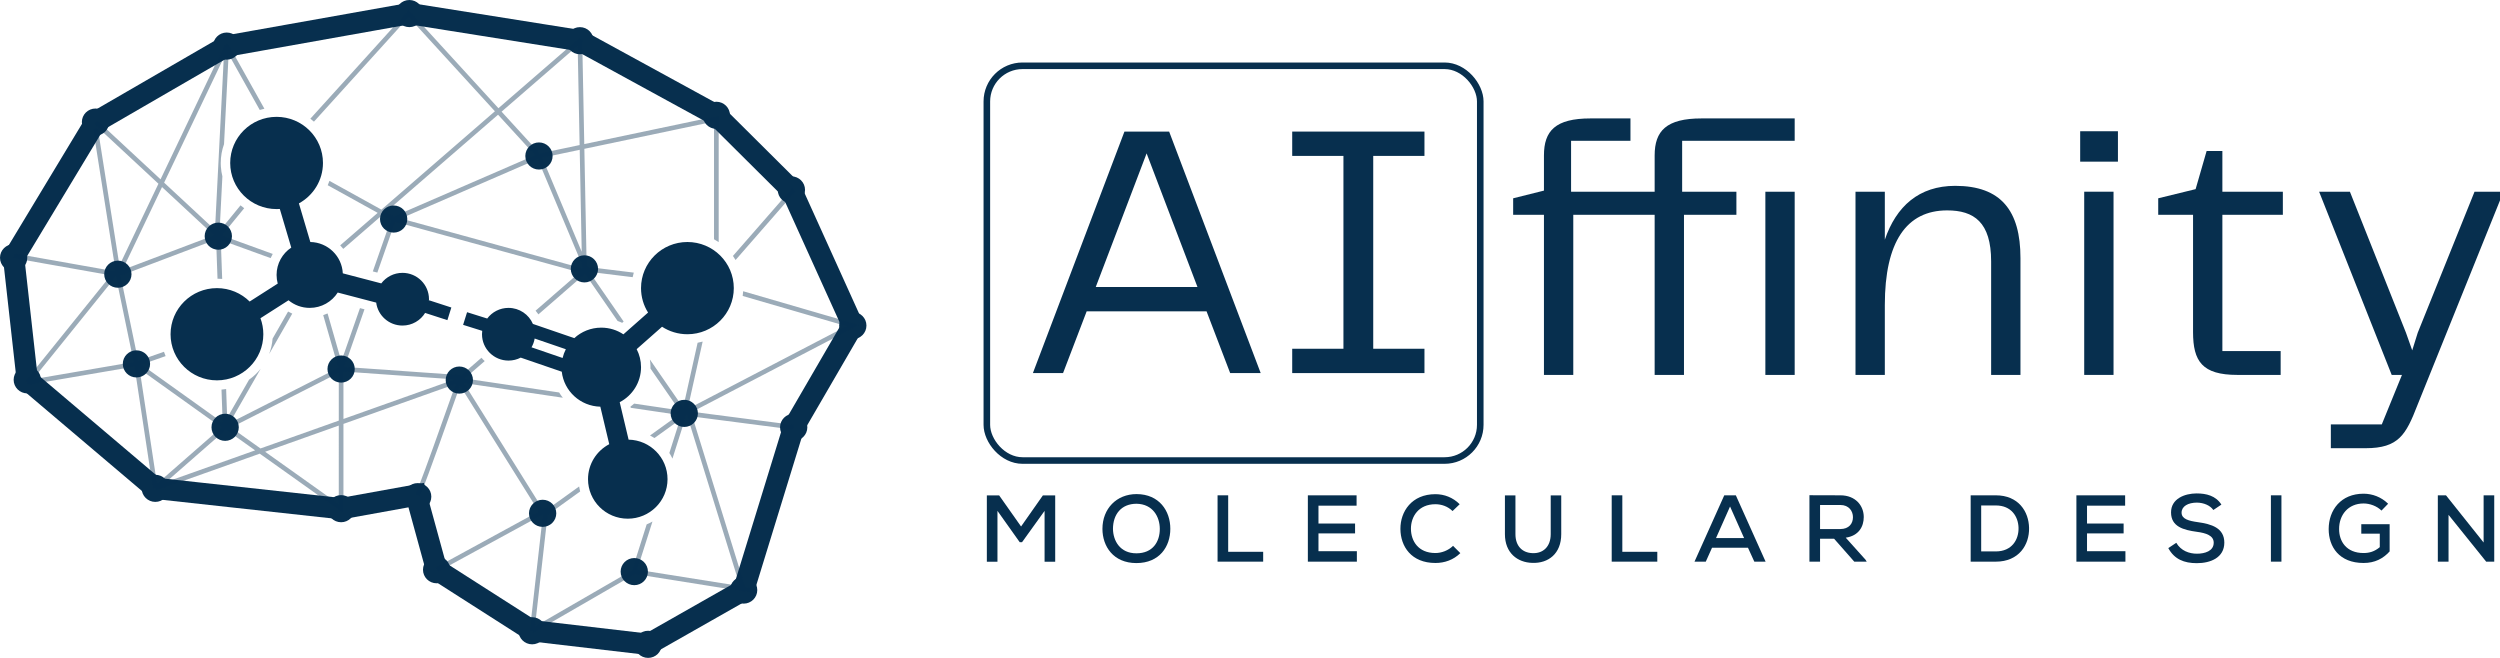
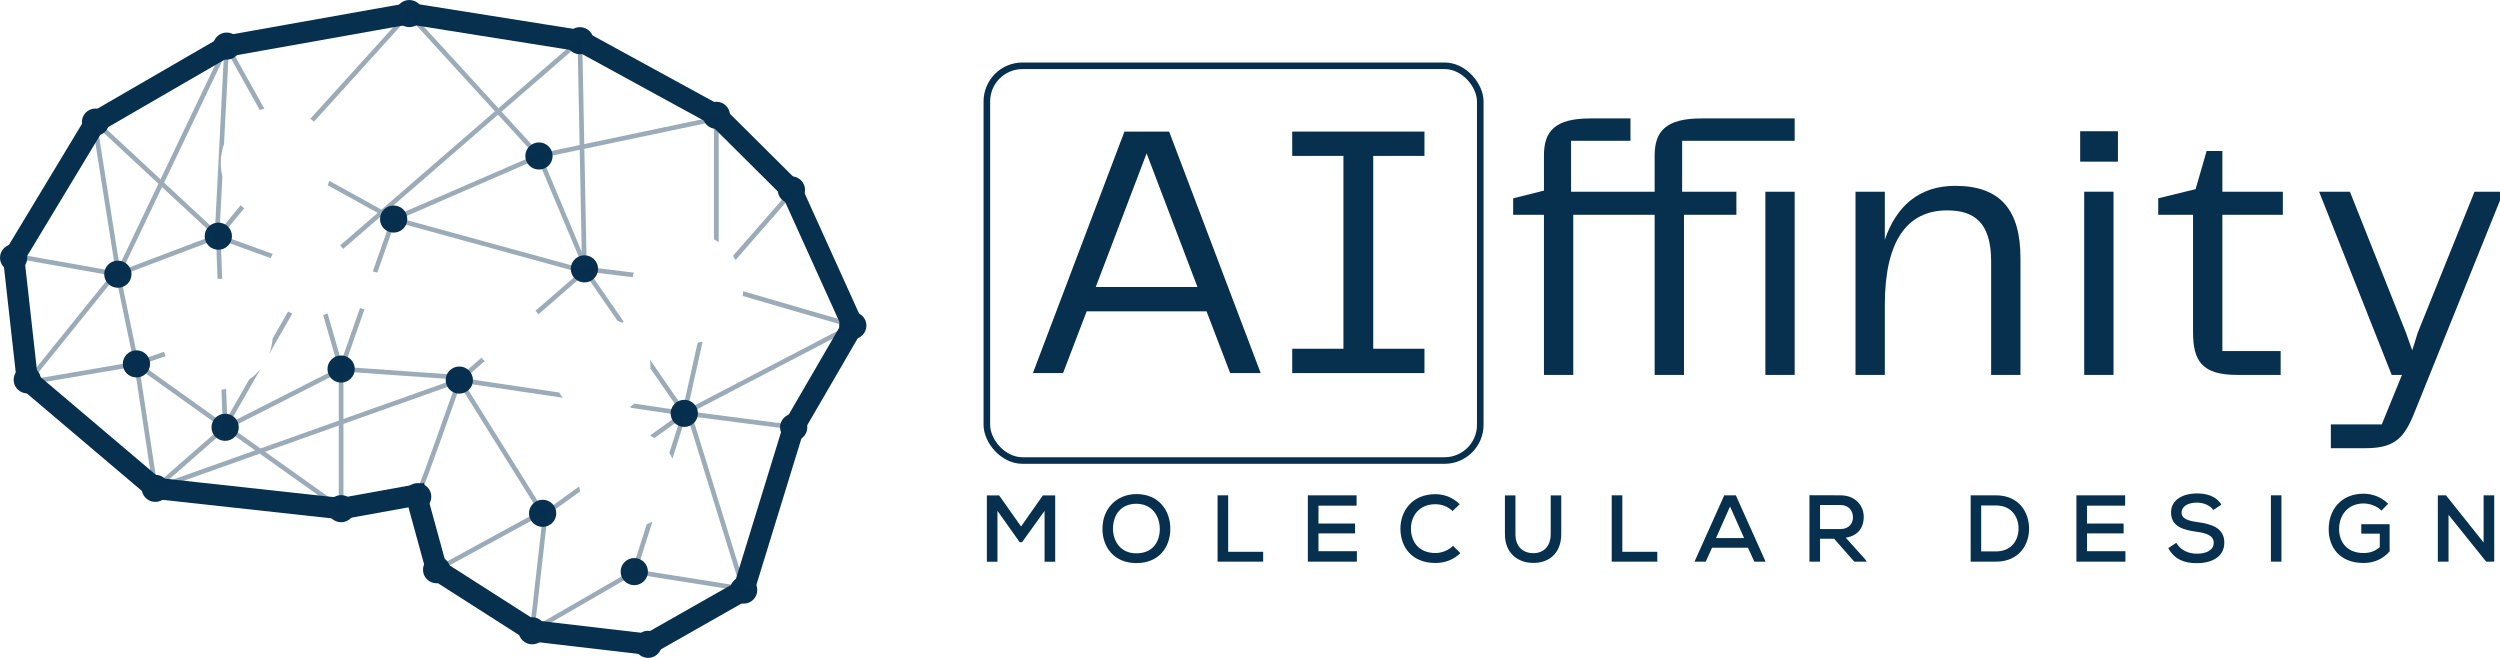
<svg xmlns="http://www.w3.org/2000/svg" viewBox="0 0 380 100" version="1.1">
  <title>AI|ffinity Logo Dark</title>
  <defs>
    <linearGradient x1="89.306%" y1="70.918%" x2="3.547%" y2="28.903%" id="linearGradient-1">
      <stop stop-color="#072f4e" offset="0%" />
      <stop stop-color="#072f4e" offset="100%" />
    </linearGradient>
  </defs>
  <g>
    <g id="brain">
      <path d="M88.677,4.63 L62.205,0.419 L33.895,5.462 L13.345,17.363 L0.402,38.809 L2.609,58.551 L22.938,75.783 L51.907,78.956 L62.086,77.116 L64.97,87.627 L80.327,97.442 L98.854,99.609 L114.393,90.782 L122.136,65.601 L131.446,49.577 L121.646,27.927 L109.865,16.215 L88.677,4.63 Z M62.238,3.705 L87.613,7.742 L107.907,18.839 L118.937,29.805 L127.804,49.392 L119.146,64.295 L111.672,88.6 L98.176,96.267 L81.444,94.31 L67.765,85.568 L64.428,73.4 L51.789,75.684 L24.277,72.671 L5.686,56.913 L3.745,39.542 L15.689,19.752 L35.024,8.553 L62.238,3.705 Z" id="Path-6" fill="#072f4e" fill-rule="nonzero" />
      <path d="M98.515,95.876 C99.66,95.876 100.589,96.799 100.589,97.938 C100.589,99.077 99.66,100 98.515,100 C97.369,100 96.441,99.077 96.441,97.938 C96.441,96.799 97.369,95.876 98.515,95.876 Z M80.886,93.814 C82.031,93.814 82.96,94.738 82.96,95.876 C82.96,97.015 82.031,97.938 80.886,97.938 C79.741,97.938 78.812,97.015 78.812,95.876 C78.812,94.738 79.741,93.814 80.886,93.814 Z M113.033,87.629 C114.178,87.629 115.107,88.552 115.107,89.691 C115.107,90.829 114.178,91.753 113.033,91.753 C111.887,91.753 110.959,90.829 110.959,89.691 C110.959,88.552 111.887,87.629 113.033,87.629 Z M96.411,84.823 C97.556,84.823 98.485,85.746 98.485,86.885 C98.485,88.024 97.556,88.947 96.411,88.947 C95.266,88.947 94.337,88.024 94.337,86.885 C94.337,85.746 95.266,84.823 96.411,84.823 Z M66.368,84.536 C67.513,84.536 68.442,85.459 68.442,86.598 C68.442,87.737 67.513,88.66 66.368,88.66 C65.223,88.66 64.294,87.737 64.294,86.598 C64.294,85.459 65.223,84.536 66.368,84.536 Z M82.481,75.962 C83.627,75.962 84.555,76.886 84.555,78.024 C84.555,79.163 83.627,80.086 82.481,80.086 C81.336,80.086 80.407,79.163 80.407,78.024 C80.407,76.886 81.336,75.962 82.481,75.962 Z M51.85,75.258 C52.995,75.258 53.924,76.181 53.924,77.32 C53.924,78.458 52.995,79.381 51.85,79.381 C50.705,79.381 49.776,78.458 49.776,77.32 C49.776,76.181 50.705,75.258 51.85,75.258 Z M63.486,73.431 C64.632,73.431 65.56,74.354 65.56,75.493 C65.56,76.631 64.632,77.554 63.486,77.554 C62.341,77.554 61.412,76.631 61.412,75.493 C61.412,74.354 62.341,73.431 63.486,73.431 Z M23.608,72.165 C24.753,72.165 25.682,73.088 25.682,74.227 C25.682,75.366 24.753,76.289 23.608,76.289 C22.462,76.289 21.534,75.366 21.534,74.227 C21.534,73.088 22.462,72.165 23.608,72.165 Z M120.641,62.887 C121.786,62.887 122.715,63.81 122.715,64.948 C122.715,66.087 121.786,67.01 120.641,67.01 C119.495,67.01 118.567,66.087 118.567,64.948 C118.567,63.81 119.495,62.887 120.641,62.887 Z M34.221,62.887 C35.366,62.887 36.295,63.81 36.295,64.948 C36.295,66.087 35.366,67.01 34.221,67.01 C33.076,67.01 32.147,66.087 32.147,64.948 C32.147,63.81 33.076,62.887 34.221,62.887 Z M104.009,60.773 C105.154,60.773 106.083,61.696 106.083,62.834 C106.083,63.973 105.154,64.896 104.009,64.896 C102.864,64.896 101.935,63.973 101.935,62.834 C101.935,61.696 102.864,60.773 104.009,60.773 Z M69.818,55.709 C70.963,55.709 71.892,56.632 71.892,57.771 C71.892,58.91 70.963,59.833 69.818,59.833 C68.673,59.833 67.744,58.91 67.744,57.771 C67.744,56.632 68.673,55.709 69.818,55.709 Z M4.148,55.67 C5.293,55.67 6.222,56.593 6.222,57.732 C6.222,58.871 5.293,59.794 4.148,59.794 C3.003,59.794 2.074,58.871 2.074,57.732 C2.074,56.593 3.003,55.67 4.148,55.67 Z M51.85,54.031 C52.995,54.031 53.924,54.954 53.924,56.092 C53.924,57.231 52.995,58.154 51.85,58.154 C50.705,58.154 49.776,57.231 49.776,56.092 C49.776,54.954 50.705,54.031 51.85,54.031 Z M20.74,53.249 C21.885,53.249 22.814,54.172 22.814,55.311 C22.814,56.449 21.885,57.373 20.74,57.373 C19.595,57.373 18.666,56.449 18.666,55.311 C18.666,54.172 19.595,53.249 20.74,53.249 Z M129.625,47.423 C130.77,47.423 131.699,48.346 131.699,49.485 C131.699,50.623 130.77,51.546 129.625,51.546 C128.479,51.546 127.551,50.623 127.551,49.485 C127.551,48.346 128.479,47.423 129.625,47.423 Z M17.914,39.616 C19.059,39.616 19.988,40.539 19.988,41.678 C19.988,42.817 19.059,43.74 17.914,43.74 C16.768,43.74 15.84,42.817 15.84,41.678 C15.84,40.539 16.768,39.616 17.914,39.616 Z M88.833,38.806 C89.978,38.806 90.907,39.729 90.907,40.868 C90.907,42.007 89.978,42.93 88.833,42.93 C87.688,42.93 86.759,42.007 86.759,40.868 C86.759,39.729 87.688,38.806 88.833,38.806 Z M2.074,37.113 C3.219,37.113 4.148,38.037 4.148,39.175 C4.148,40.314 3.219,41.237 2.074,41.237 C0.929,41.237 0,40.314 0,39.175 C0,38.037 0.929,37.113 2.074,37.113 Z M33.184,33.836 C34.329,33.836 35.258,34.759 35.258,35.898 C35.258,37.037 34.329,37.96 33.184,37.96 C32.039,37.96 31.11,37.037 31.11,35.898 C31.11,34.759 32.039,33.836 33.184,33.836 Z M59.835,31.234 C60.981,31.234 61.909,32.157 61.909,33.296 C61.909,34.435 60.981,35.358 59.835,35.358 C58.69,35.358 57.761,34.435 57.761,33.296 C57.761,32.157 58.69,31.234 59.835,31.234 Z M120.292,26.804 C121.437,26.804 122.366,27.727 122.366,28.866 C122.366,30.005 121.437,30.928 120.292,30.928 C119.146,30.928 118.218,30.005 118.218,28.866 C118.218,27.727 119.146,26.804 120.292,26.804 Z M81.923,21.649 C83.068,21.649 83.997,22.573 83.997,23.711 C83.997,24.85 83.068,25.773 81.923,25.773 C80.778,25.773 79.849,24.85 79.849,23.711 C79.849,22.573 80.778,21.649 81.923,21.649 Z M14.518,16.495 C15.663,16.495 16.592,17.418 16.592,18.557 C16.592,19.695 15.663,20.619 14.518,20.619 C13.373,20.619 12.444,19.695 12.444,18.557 C12.444,17.418 13.373,16.495 14.518,16.495 Z M108.885,15.464 C110.03,15.464 110.959,16.387 110.959,17.526 C110.959,18.665 110.03,19.588 108.885,19.588 C107.739,19.588 106.811,18.665 106.811,17.526 C106.811,16.387 107.739,15.464 108.885,15.464 Z M34.461,4.945 C35.606,4.945 36.535,5.868 36.535,7.007 C36.535,8.145 35.606,9.068 34.461,9.068 C33.315,9.068 32.387,8.145 32.387,7.007 C32.387,5.868 33.315,4.945 34.461,4.945 Z M88.145,4.124 C89.29,4.124 90.219,5.047 90.219,6.186 C90.219,7.324 89.29,8.247 88.145,8.247 C87,8.247 86.071,7.324 86.071,6.186 C86.071,5.047 87,4.124 88.145,4.124 Z M62.22,0 C63.365,0 64.294,0.923 64.294,2.062 C64.294,3.201 63.365,4.124 62.22,4.124 C61.075,4.124 60.146,3.201 60.146,2.062 C60.146,0.923 61.075,0 62.22,0 Z" id="Combined-Shape" fill="#072f4e" />
      <path d="M34.721,6.765 L34.77,6.834 L40.19,16.527 C39.951,16.58 39.715,16.644 39.483,16.716 L34.751,8.254 L34.053,21.913 C33.73,22.805 33.555,23.767 33.555,24.77 L33.555,24.77 L33.56,25.066 L33.576,25.367 C33.61,25.86 33.687,26.341 33.803,26.806 L33.38,35.097 L36.558,31.213 C36.739,31.366 36.926,31.511 37.119,31.648 L33.728,35.791 L41.457,38.596 C41.338,38.802 41.231,39.015 41.136,39.233 L33.559,36.484 L33.772,42.397 C33.509,42.372 33.243,42.36 32.975,42.36 L33.061,42.361 L32.847,36.404 L18.321,41.902 L21.004,54.842 L24.922,53.47 C24.996,53.694 25.08,53.913 25.173,54.128 L21.5,55.418 L33.847,64.245 L33.667,59.22 C33.905,59.201 34.141,59.172 34.373,59.134 L34.53,63.515 L37.857,57.711 C38.523,57.244 39.119,56.684 39.625,56.049 L34.891,64.311 L51.427,55.91 L49.128,47.902 C49.354,47.827 49.576,47.739 49.792,47.64 L51.883,54.923 L54.715,46.834 L55.402,47.014 L52.338,55.77 L70.133,57.026 L73.176,54.381 C73.332,54.559 73.5,54.727 73.678,54.883 L70.638,57.526 L84.989,59.656 C85.158,59.935 85.346,60.202 85.549,60.455 L70.519,58.225 L82.506,77.397 L83.389,76.917 L83.343,77.311 L88.026,73.944 C88.065,74.202 88.117,74.456 88.182,74.705 L83.236,78.261 L81.317,95.217 L96.173,86.63 L96.103,86.608 L98.295,79.706 C98.6,79.58 98.894,79.434 99.177,79.27 L96.851,86.591 L112.472,89.077 L104.408,63.025 L104.321,63.071 L102.213,69.711 C102.074,69.414 101.917,69.127 101.742,68.852 L103.346,63.8 L99.48,66.58 C99.262,66.44 99.037,66.31 98.804,66.193 L103.152,63.065 L95.872,61.985 L95.829,61.803 L95.886,61.761 L96.133,61.568 C96.221,61.496 96.307,61.423 96.391,61.348 L103.253,62.364 L98.867,56.015 L98.872,55.81 L98.861,55.413 L98.83,55.019 C98.816,54.892 98.799,54.764 98.779,54.638 L103.839,61.964 L106.037,52.098 C106.297,52.05 106.552,51.991 106.803,51.92 L104.543,62.064 L104.671,61.974 L104.625,62.113 L128.677,49.578 L112.889,44.987 C112.922,44.75 112.946,44.51 112.959,44.268 L130.572,49.391 L105.237,62.593 L120.687,64.597 L120.595,65.3 L105.239,63.31 L113.252,89.201 L114.126,89.341 L114.014,90.041 L96.509,87.256 L81.063,96.183 L80.886,95.876 L80.534,95.836 L82.53,78.192 L66.538,86.909 L66.198,86.287 L81.883,77.736 L69.93,58.618 L66.825,67.362 L65.143,71.987 L64.396,73.969 L63.996,74.976 L63.873,75.265 L63.807,75.41 L63.166,75.106 L63.351,74.681 L63.747,73.682 L64.589,71.439 L65.89,67.866 L68.861,59.527 L69.27,58.366 L52.204,64.434 L52.205,78.007 L39.484,68.957 L23.727,74.561 L23.607,74.226 L23.257,74.28 L20.443,55.721 L4.208,58.504 L4.147,58.153 L3.872,57.932 L16.845,41.848 L2.012,39.22 L2.136,38.522 L17.352,41.219 L17.539,40.989 L14.168,19.643 L14.868,19.532 L18.155,40.347 L24.082,27.927 L14.277,18.816 L14.759,18.297 L24.403,27.256 L34.141,6.854 L34.144,6.844 C34.251,6.633 34.555,6.58 34.721,6.765 Z M51.495,64.686 L40.299,68.667 L51.494,76.633 L51.495,64.686 Z M21.216,56.088 L23.861,73.533 L33.649,64.977 L21.216,56.088 Z M34.351,65.305 L25.242,73.268 L38.779,68.455 L34.351,65.305 Z M51.495,56.669 L35.126,64.986 L39.594,68.165 L51.495,63.934 L51.495,56.669 Z M52.204,56.472 L52.204,63.681 L69.122,57.666 L52.204,56.472 Z M17.621,42.014 L5.012,57.645 L20.318,55.023 L17.621,42.014 Z M43.829,47.363 L43.998,47.459 L44.314,47.618 C44.351,47.636 44.388,47.653 44.426,47.67 L40.905,53.816 C41.189,53.077 41.371,52.288 41.435,51.465 L43.757,47.409 L43.829,47.363 Z M62.123,1.535 L75.761,16.448 L87.913,5.918 C88.117,5.741 88.424,5.85 88.488,6.093 L88.499,6.179 L88.809,21.9 L109.24,17.604 L109.24,36.799 C109.011,36.645 108.774,36.501 108.53,36.369 L108.53,18.478 L88.823,22.622 L89.166,40.042 L89.393,40.584 L96.336,41.438 C96.27,41.665 96.213,41.896 96.166,42.131 L89.575,41.319 L94.793,48.872 L94.569,49.072 L94.267,48.937 L93.926,48.806 C93.909,48.8 93.891,48.793 93.874,48.787 L88.925,41.625 L81.838,47.787 L81.797,47.724 C81.677,47.549 81.546,47.382 81.407,47.224 L88.1,41.405 L60.06,33.71 L57.355,41.435 L56.668,41.255 L59.397,33.458 L58.067,32.722 L52.177,37.828 C52.031,37.642 51.875,37.464 51.709,37.295 L57.406,32.356 L49.815,28.155 C49.911,27.938 49.998,27.716 50.075,27.49 L57.976,31.863 L75.225,16.913 L62.125,2.59 L47.719,18.495 C47.543,18.338 47.36,18.187 47.171,18.044 L62.123,1.535 Z M24.627,28.433 L18.612,41.035 L32.523,35.77 L24.627,28.433 Z M81.734,24.179 L60.92,33.211 L88.471,40.77 L88.459,40.189 L81.734,24.179 Z M120.374,28.633 L120.908,29.099 L111.807,39.521 C111.682,39.309 111.547,39.103 111.405,38.903 L120.374,28.633 Z M88.116,22.77 L82.416,23.97 L88.422,38.27 L88.116,22.77 Z M34.015,8.761 L24.947,27.762 L32.678,34.944 L34.015,8.761 Z M75.704,17.437 L58.637,32.228 L59.855,32.903 L81.327,23.585 L75.704,17.437 Z M87.805,6.949 L76.24,16.972 L82.047,23.322 L88.102,22.049 L87.805,6.949 Z" id="Combined-Shape" fill-opacity="0.4" fill="#072f4e" fill-rule="nonzero" />
-       <path d="M104.487,36.785 C108.381,36.785 111.537,39.924 111.537,43.795 C111.537,47.666 108.381,50.804 104.487,50.804 C103.064,50.804 101.739,50.385 100.631,49.664 L96.773,53.071 C97.197,53.892 97.436,54.824 97.436,55.81 C97.436,58.124 96.121,60.131 94.194,61.135 L95.547,66.826 C98.827,66.892 101.465,69.556 101.465,72.833 C101.465,76.151 98.76,78.84 95.422,78.84 C92.084,78.84 89.379,76.151 89.379,72.833 C89.379,70.526 90.687,68.523 92.605,67.516 L91.25,61.816 C88.212,61.746 85.728,59.447 85.389,56.5 L79.151,54.358 C78.595,54.646 77.963,54.809 77.292,54.809 C75.067,54.809 73.264,53.016 73.264,50.804 C73.264,50.629 73.275,50.457 73.297,50.289 L70.392,49.377 L70.996,47.455 L74.057,48.416 C74.792,47.434 75.967,46.799 77.292,46.799 C78.958,46.799 80.388,47.804 81.001,49.237 L87.293,51.396 C88.371,50.407 89.811,49.802 91.393,49.802 C92.639,49.802 93.796,50.177 94.758,50.819 L98.506,47.508 C97.828,46.431 97.436,45.158 97.436,43.795 C97.436,39.924 100.593,36.785 104.487,36.785 Z M42.04,17.761 C45.934,17.761 49.091,20.899 49.091,24.77 C49.091,27.418 47.614,29.723 45.434,30.915 L47.171,36.786 C49.826,36.835 51.979,38.926 52.106,41.546 L57.954,43.076 C58.689,42.103 59.859,41.474 61.177,41.474 C63.402,41.474 65.206,43.267 65.206,45.48 C65.206,45.573 65.203,45.666 65.196,45.758 L65.23,45.645 L68.605,46.741 L68.002,48.662 L64.626,47.567 L64.639,47.529 C63.936,48.7 62.649,49.485 61.177,49.485 C59.128,49.485 57.436,47.964 57.181,45.995 L51.335,44.466 C50.442,45.868 48.869,46.799 47.076,46.799 C45.852,46.799 44.73,46.364 43.857,45.642 L39.589,48.37 C39.872,49.128 40.026,49.948 40.026,50.804 C40.026,54.675 36.869,57.813 32.975,57.813 C29.082,57.813 25.925,54.675 25.925,50.804 C25.925,46.933 29.082,43.795 32.975,43.795 C34.915,43.795 36.672,44.573 37.947,45.834 L42.215,43.105 C42.101,42.687 42.04,42.246 42.04,41.792 C42.04,40.06 42.925,38.533 44.27,37.634 L42.532,31.762 C42.37,31.773 42.206,31.779 42.04,31.779 C38.146,31.779 34.99,28.641 34.99,24.77 C34.99,20.899 38.146,17.761 42.04,17.761 Z M81.268,51.457 C81.189,51.936 81.024,52.386 80.791,52.792 L85.515,54.412 C85.626,53.945 85.793,53.5 86.007,53.083 Z" id="Combined-Shape" fill="url(#linearGradient-1)" />
    </g>
    <g id="wordmark" transform="translate(150, 0)">
      <g id="AI-box" transform="translate(0, 10)" fill="#072f4e" fill-rule="nonzero">
        <rect id="Rectangle" stroke="#072f4e" fill="transparent" x="0" y="0" width="75" height="60" rx="5.423" />
        <g id="AI" transform="translate(7,10)">
          <path d="M29.986,36.709 L34.625,36.709 L20.709,0 L13.916,0 L0,36.709 L4.584,36.709 L8.173,27.325 L26.397,27.325 L29.986,36.709 Z M9.554,23.626 L17.285,3.312 L25.016,23.626 L9.554,23.626 Z" id="A" />
          <polygon id="I" points="59.518 3.698 59.518 0 39.416 0 39.416 3.698 47.203 3.698 47.203 33.01 39.416 33.01 39.416 36.709 59.518 36.709 59.518 33.01 51.731 33.01 51.731 3.698" />
        </g>
      </g>
      <g id="ffinity" transform="translate(80, 18)" fill="#072f4e" fill-rule="nonzero">
        <path d="M28.639,0 C23.29,0 21.507,1.894 21.507,5.625 L21.507,11.139 L8.804,11.139 L8.804,3.397 L17.83,3.397 L17.83,0 L11.757,0 C6.408,0 4.68,1.894 4.68,5.625 L4.68,10.972 L0,12.142 L0,14.648 L4.68,14.648 L4.68,38.987 L9.138,38.987 L9.138,14.648 L21.507,14.648 L21.507,38.987 L25.965,38.987 L25.965,14.648 L33.933,14.648 L33.933,11.139 L25.686,11.139 L25.686,3.397 L42.792,3.397 L42.792,0 L28.639,0 Z M38.335,38.987 L42.792,38.987 L42.792,11.139 L38.335,11.139 L38.335,38.987 Z" id="ffi" />
        <path d="M67.192,10.248 C61.676,10.248 58.221,13.367 56.494,18.435 L56.494,11.139 L52.036,11.139 L52.036,38.987 L56.494,38.987 L56.494,28.349 C56.494,18.77 59.781,13.98 65.966,13.98 C70.033,13.98 72.652,15.762 72.652,21.722 L72.652,38.987 L77.11,38.987 L77.11,21.22 C77.11,14.035 74.157,10.248 67.192,10.248 Z" id="n" />
        <path d="M86.187,6.572 L91.926,6.572 L91.926,1.949 L86.187,1.949 L86.187,6.572 Z M86.8,38.987 L91.257,38.987 L91.257,11.139 L86.8,11.139 L86.8,38.987 Z" id="i" />
        <path d="M110.085,38.987 L116.66,38.987 L116.66,35.367 L107.801,35.367 L107.801,14.648 L116.994,14.648 L116.994,11.139 L107.801,11.139 L107.801,4.957 L105.405,4.957 L103.733,10.749 L98.05,12.142 L98.05,14.648 L103.343,14.648 L103.343,32.471 C103.343,36.927 104.736,38.987 110.085,38.987 Z" id="t" />
        <path d="M146.13,11.139 L137.494,32.582 L136.658,35.256 L135.711,32.582 L127.186,11.139 L122.505,11.139 L133.538,38.987 L135.098,38.987 L132.033,46.506 L124.288,46.506 L124.288,50.127 L129.582,50.127 C134.596,50.127 135.711,48.066 137.438,43.61 L150.532,11.139 L146.13,11.139 Z" id="y" />
      </g>
      <g id="Molecular-design" transform="translate(0, 75)" fill="#072f4e" fill-rule="nonzero">
        <path d="M8.776,10.386 L10.39,10.386 L10.39,0.303 L8.517,0.303 L5.202,5.027 L1.873,0.303 C1.225,0.303 0.634,0.303 0,0.303 L0,10.386 L1.614,10.386 L1.614,2.651 L5.001,7.419 L5.347,7.419 L8.776,2.651 L8.776,10.386 Z" id="M" />
        <path d="M22.759,0.101 C19.718,0.101 17.571,2.319 17.571,5.388 C17.571,8.038 19.228,10.588 22.73,10.588 C26.232,10.588 27.889,8.096 27.889,5.373 C27.889,2.651 26.203,0.115 22.759,0.101 Z M19.171,5.402 C19.171,3.198 20.425,1.57 22.759,1.57 C25.223,1.613 26.29,3.544 26.29,5.402 C26.29,7.332 25.238,9.104 22.73,9.104 C20.237,9.104 19.2,7.188 19.171,5.402 Z" id="O" />
        <polygon id="L" points="35.07 0.288 35.07 10.372 42.002 10.372 42.002 8.874 36.684 8.874 36.684 0.288" />
        <path d="M56.244,8.787 L50.408,8.787 L50.408,6.079 L55.97,6.079 L55.97,4.581 L50.408,4.581 L50.408,1.858 L56.201,1.858 L56.201,0.288 L48.794,0.288 C48.794,3.645 48.794,7.015 48.794,10.372 L56.244,10.372 L56.244,8.787 Z" id="E" />
        <path d="M70.861,7.966 C70.155,8.672 69.117,9.061 68.18,9.061 C65.572,9.061 64.477,7.231 64.462,5.388 C64.448,3.529 65.615,1.642 68.18,1.642 C69.117,1.642 70.068,1.974 70.789,2.679 L71.87,1.642 C70.847,0.619 69.535,0.115 68.18,0.115 C64.578,0.115 62.848,2.751 62.863,5.402 C62.877,8.053 64.52,10.573 68.18,10.573 C69.593,10.573 70.933,10.098 71.971,9.075 L70.861,7.966 Z" id="C" />
        <path d="M85.708,0.303 L85.708,6.194 C85.708,8.11 84.527,9.162 82.913,9.075 C81.414,9.018 80.347,8.024 80.347,6.194 L80.347,0.303 L78.748,0.303 L78.748,6.194 C78.748,9.061 80.664,10.501 82.913,10.559 C85.348,10.645 87.308,9.162 87.308,6.194 L87.308,0.303 L85.708,0.303 Z" id="U" />
        <polygon id="L" points="94.979 0.288 94.979 10.372 101.91 10.372 101.91 8.874 96.593 8.874 96.593 0.288" />
        <path d="M116.657,10.372 L118.372,10.372 L113.847,0.288 L112.089,0.288 L107.564,10.372 L109.279,10.372 L110.23,8.254 L115.691,8.254 L116.657,10.372 Z M115.101,6.785 L110.835,6.785 L112.968,1.988 L115.101,6.785 Z" id="A" />
        <path d="M133.565,10.084 L130.553,6.727 C132.542,6.439 133.291,5.027 133.291,3.587 C133.291,1.887 132.066,0.288 129.732,0.288 C128.161,0.288 126.605,0.274 125.034,0.274 L125.034,10.372 L126.648,10.372 L126.648,6.886 L128.781,6.886 L131.85,10.372 L133.738,10.372 L133.565,10.084 Z M129.732,1.757 C131.058,1.757 131.649,2.708 131.649,3.616 C131.649,4.566 131.058,5.416 129.717,5.416 L126.648,5.416 L126.648,1.757 L129.732,1.757 Z" id="R" />
        <path d="M149.541,0.288 L149.541,10.372 C150.751,10.372 152.149,10.372 153.36,10.372 C156.89,10.372 158.476,7.793 158.418,5.244 C158.375,2.751 156.804,0.288 153.36,0.288 L149.541,0.288 Z M151.14,1.829 L153.36,1.829 C155.737,1.829 156.775,3.529 156.818,5.229 C156.862,7.001 155.824,8.816 153.36,8.816 L151.14,8.816 L151.14,1.829 Z" id="D" />
        <path d="M173.064,8.787 L167.227,8.787 L167.227,6.079 L172.79,6.079 L172.79,4.581 L167.227,4.581 L167.227,1.858 L173.02,1.858 L173.02,0.288 L165.613,0.288 C165.613,3.645 165.613,7.015 165.613,10.372 L173.064,10.372 L173.064,8.787 Z" id="E" />
        <path d="M187.652,1.7 C186.801,0.346 185.346,0 183.89,0 C182.075,0 179.985,0.807 179.999,2.895 C179.999,5.056                  181.902,5.56 183.905,5.834 C185.317,6.021 186.484,6.396 186.484,7.491 C186.484,8.758 185.144,9.162 183.934,9.162 C182.766,9.162 181.512,8.73 180.792,7.505 L179.581,8.312 C180.504,10.012 181.988,10.602 183.919,10.602 C186.023,10.602 188.084,9.752 188.098,7.491 C188.098,5.229 186.124,4.653 184.049,4.365 C182.723,4.178 181.599,3.904 181.599,2.924 C181.599,1.959 182.579,1.397 183.934,1.397 C184.986,1.412 185.951,1.829 186.427,2.521 L187.652,1.7 Z" id="S" />
        <polygon id="I" points="196.778 10.372 196.778 0.288 195.178 0.288 195.178 10.372" />
        <path d="M212.994,1.57 C211.957,0.547 210.602,0.043 209.262,0.043 C205.818,0.043 203.959,2.521 203.959,5.431 C203.959,8.11 205.558,10.573 209.262,10.573 C210.962,10.573 212.216,9.925 213.225,8.816 L213.225,4.682 L208.916,4.682 L208.916,6.122 L211.726,6.122 L211.726,8.168 C210.919,8.845 210.127,9.061 209.262,9.061 C206.639,9.061 205.544,7.275 205.544,5.431 C205.529,3.299 206.898,1.527 209.262,1.527 C210.199,1.527 211.265,1.901 211.986,2.607 L212.994,1.57 Z" id="G" />
        <polygon id="N" points="221.789 0.288 220.55 0.288 220.55 10.372 222.178 10.372 222.178 3.256 227.899 10.372 229.124 10.372 229.124 0.288 227.51 0.288 227.51 7.462" />
      </g>
    </g>
  </g>
</svg>